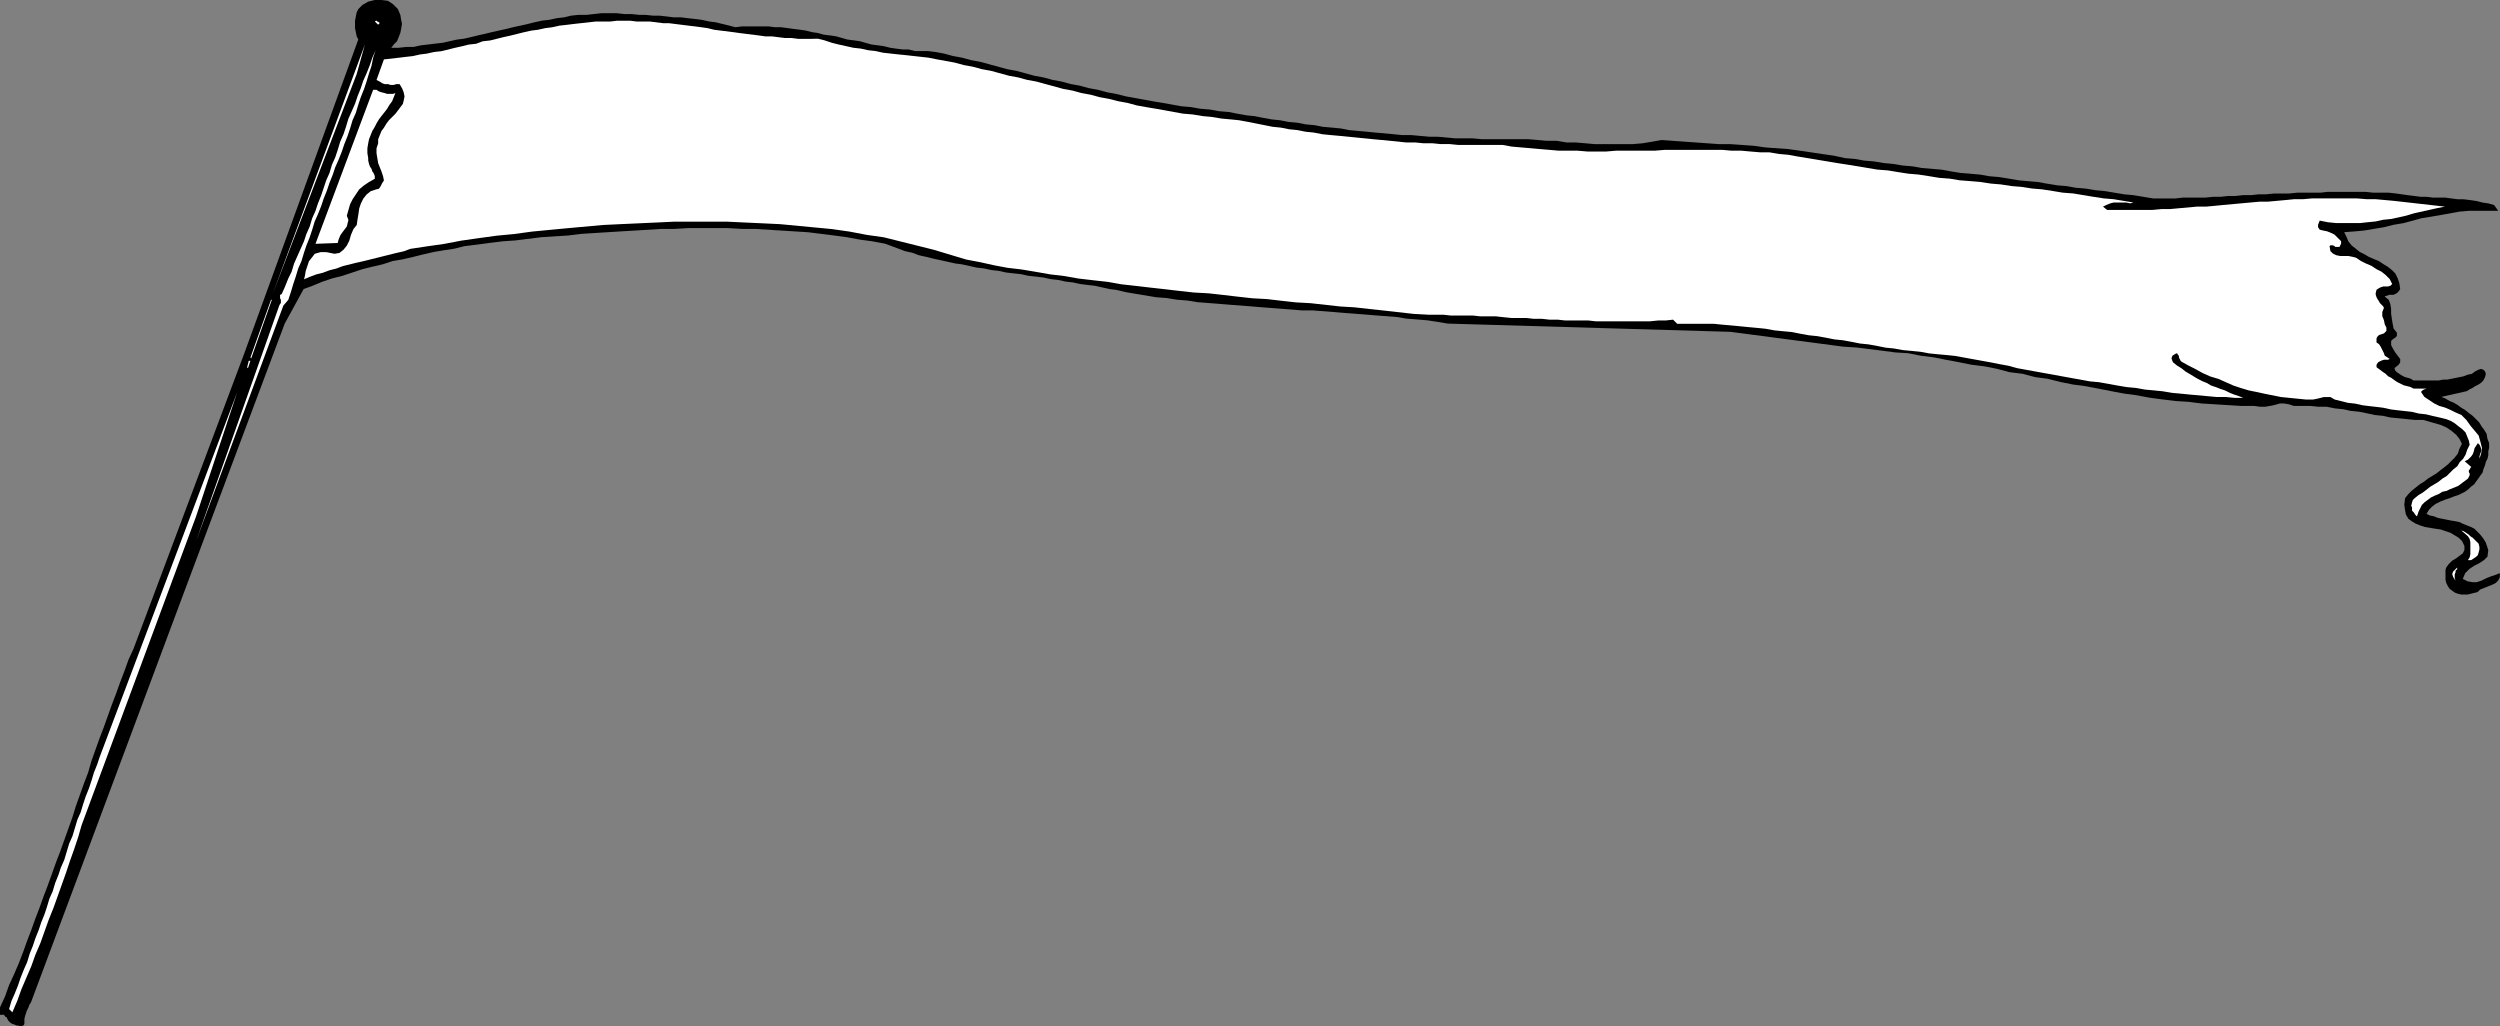
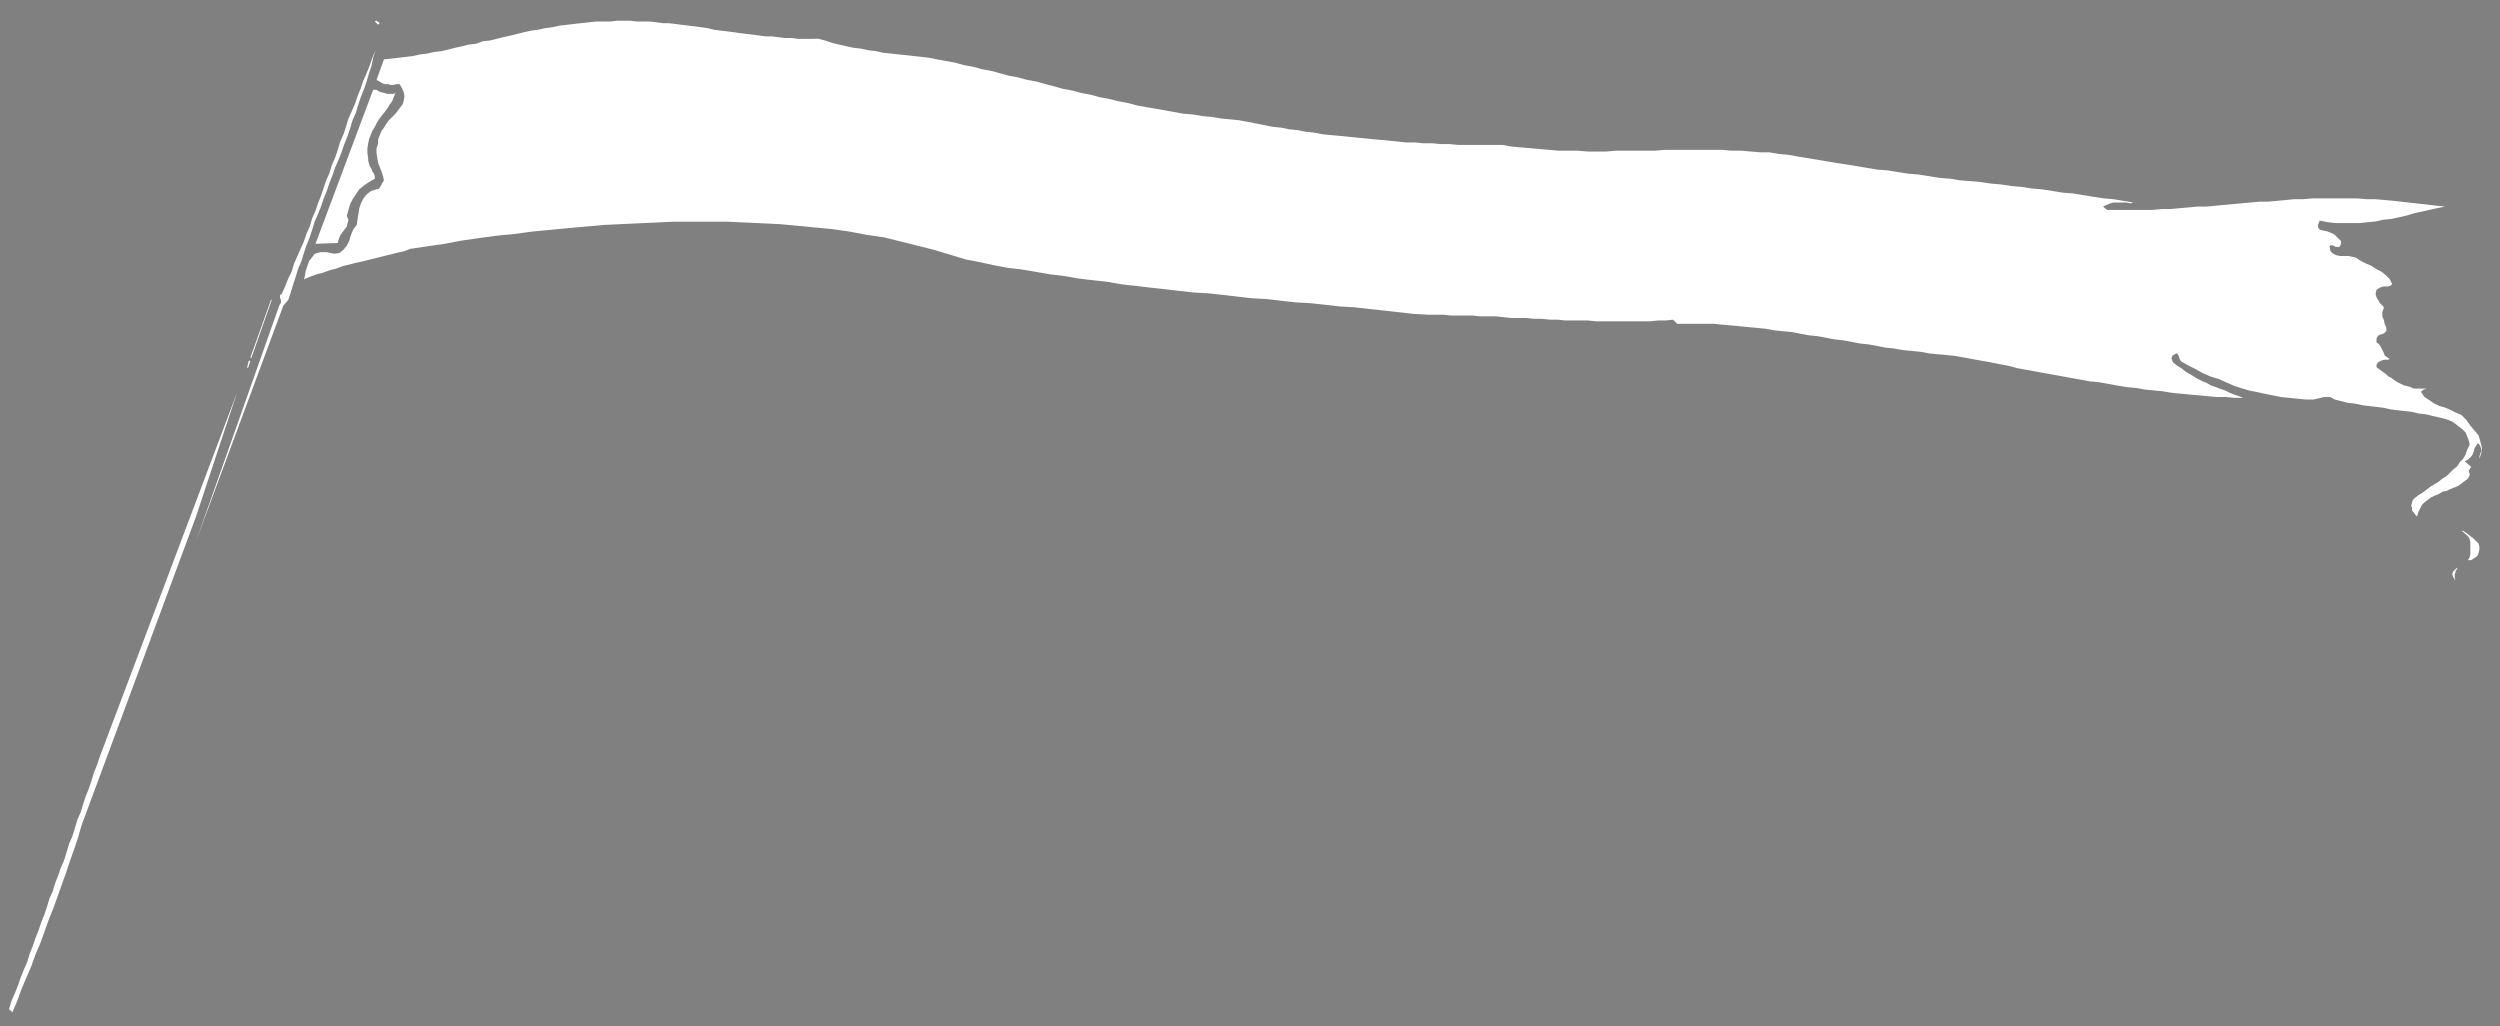
<svg xmlns="http://www.w3.org/2000/svg" xmlns:ns1="http://sodipodi.sourceforge.net/DTD/sodipodi-0.dtd" xmlns:ns2="http://www.inkscape.org/namespaces/inkscape" version="1.0" width="129.766mm" height="53.273mm" id="svg11" ns1:docname="Plain Flag 07.wmf">
  <rect width="100%" height="100%" fill="#808080" stroke="none" />
  <ns1:namedview id="namedview11" pagecolor="#ffffff" bordercolor="#000000" borderopacity="0.25" ns2:showpageshadow="2" ns2:pageopacity="0.0" ns2:pagecheckerboard="0" ns2:deskcolor="#d1d1d1" ns2:document-units="mm" />
  <defs id="defs1">
    <pattern id="WMFhbasepattern" patternUnits="userSpaceOnUse" width="6" height="6" x="0" y="0" />
  </defs>
-   <path style="fill:#000000;fill-opacity:1;fill-rule:evenodd;stroke:none" d="m 78.538,2.909 0.162,0.97 0.162,0.808 -0.162,0.97 -0.162,0.808 -0.323,0.808 -0.323,0.808 -0.646,0.646 -0.485,0.646 h 1.454 L 79.669,9.211 h 1.454 l 1.454,-0.323 1.454,-0.162 1.293,-0.162 1.454,-0.162 1.454,-0.323 1.454,-0.323 1.293,-0.162 1.454,-0.323 1.293,-0.323 1.454,-0.323 1.293,-0.323 1.454,-0.323 1.454,-0.323 1.293,-0.323 1.454,-0.323 1.454,-0.323 1.293,-0.323 1.454,-0.323 1.454,-0.162 1.454,-0.323 1.454,-0.162 1.293,-0.323 1.454,-0.162 h 1.616 l 1.454,-0.162 1.454,-0.162 h 1.454 1.616 l 1.454,0.162 h 1.454 l 1.454,0.162 h 1.293 l 1.454,0.162 h 1.293 l 1.454,0.162 1.293,0.162 h 1.454 l 1.293,0.162 1.454,0.162 1.293,0.162 1.454,0.323 1.293,0.162 1.293,0.323 1.293,0.323 1.293,0.323 1.293,-0.162 h 1.293 1.293 1.293 1.293 l 1.293,0.162 h 1.131 l 1.293,0.162 1.131,0.162 1.293,0.162 1.131,0.162 1.293,0.323 1.131,0.162 1.131,0.323 1.293,0.162 1.131,0.162 1.131,0.323 1.131,0.323 1.293,0.162 1.131,0.162 1.131,0.323 1.131,0.323 1.293,0.162 1.131,0.162 1.293,0.323 1.131,0.162 1.293,0.162 h 1.131 l 1.293,0.323 h 1.293 1.293 l 1.293,0.162 1.778,0.323 1.778,0.485 1.778,0.323 1.778,0.485 1.778,0.323 1.778,0.485 1.778,0.485 1.778,0.485 1.778,0.323 1.778,0.485 1.778,0.485 1.778,0.323 1.778,0.485 1.778,0.323 1.778,0.485 1.778,0.323 1.778,0.485 1.778,0.323 1.778,0.485 1.778,0.323 1.939,0.485 1.778,0.323 1.778,0.323 1.778,0.323 1.939,0.323 1.778,0.323 1.778,0.323 1.939,0.162 1.778,0.323 1.939,0.162 1.778,0.323 1.939,0.162 1.616,0.323 1.778,0.323 1.616,0.162 1.616,0.323 1.778,0.323 1.616,0.162 1.616,0.323 1.778,0.162 1.616,0.323 1.778,0.162 1.616,0.323 1.778,0.162 1.778,0.162 1.616,0.323 1.778,0.162 1.778,0.162 1.616,0.162 1.778,0.162 1.778,0.162 1.616,0.162 h 1.778 l 1.778,0.162 1.778,0.162 h 1.616 l 1.778,0.162 1.778,0.162 h 1.616 1.778 l 1.778,0.162 h 1.778 1.616 1.778 1.939 1.939 l 1.939,0.162 1.778,0.162 h 1.939 l 1.939,0.323 h 1.778 l 1.939,0.162 1.778,0.162 h 1.939 1.939 1.778 1.778 l 1.939,-0.162 1.939,-0.323 1.778,-0.323 2.262,0.162 2.262,0.162 2.262,0.162 2.262,0.162 2.262,0.162 h 2.262 l 2.262,0.162 2.262,0.162 2.262,0.323 2.262,0.162 2.262,0.162 2.262,0.323 2.262,0.323 2.101,0.323 2.262,0.323 2.262,0.485 1.939,0.162 1.778,0.323 1.939,0.162 1.939,0.323 1.778,0.162 1.939,0.323 1.939,0.162 1.778,0.323 1.939,0.162 1.939,0.162 1.778,0.323 1.939,0.323 1.939,0.162 1.939,0.162 1.778,0.323 1.939,0.162 1.939,0.323 1.939,0.323 1.778,0.162 1.939,0.162 1.778,0.323 1.939,0.323 1.939,0.162 1.778,0.323 1.939,0.162 1.939,0.323 1.778,0.162 1.939,0.323 1.939,0.323 1.778,0.162 1.939,0.323 1.939,0.323 h 1.454 1.454 1.454 l 1.454,-0.162 h 1.454 1.454 1.454 l 1.616,-0.162 h 1.454 l 1.454,-0.162 h 1.454 l 1.454,-0.162 h 1.616 l 1.454,-0.162 h 1.454 l 1.616,-0.162 h 1.454 1.454 l 1.616,-0.162 h 1.454 1.454 1.616 l 1.454,-0.162 h 1.454 1.616 1.454 1.454 1.454 l 1.454,0.162 h 1.454 1.616 l 1.454,0.162 1.131,0.162 1.131,0.162 1.293,0.162 1.293,0.162 h 1.131 l 1.293,0.162 h 1.131 1.293 l 1.131,0.162 1.293,0.162 h 1.131 l 1.293,0.162 1.131,0.162 1.293,0.323 1.131,0.162 1.131,0.323 0.808,1.131 h -1.939 -1.778 -1.939 l -1.939,0.162 -1.778,0.323 -1.778,0.323 -1.939,0.323 -1.939,0.323 -1.778,0.485 -1.778,0.485 -1.939,0.323 -1.939,0.485 -1.939,0.323 -1.939,0.323 -1.778,0.162 -2.101,0.162 0.485,0.97 0.323,0.808 0.646,0.808 0.808,0.646 0.808,0.646 0.97,0.485 0.808,0.485 1.131,0.485 0.808,0.323 0.97,0.646 0.808,0.485 0.808,0.646 0.646,0.646 0.485,0.97 0.323,0.97 0.162,1.131 -0.323,0.485 -0.323,0.323 -0.323,0.162 -0.323,0.162 h -0.485 -0.323 l -0.485,0.162 -0.485,0.162 0.808,0.646 0.323,0.808 0.162,0.97 v 0.97 l 0.162,1.131 0.162,0.97 0.162,0.808 0.646,0.808 v 0.646 l -0.323,0.323 -0.485,0.323 -0.323,0.323 v 0.808 l 0.323,0.646 0.485,0.808 0.485,0.646 0.485,0.646 v 0.646 l -0.323,0.485 -0.808,0.646 0.162,0.485 0.323,0.323 0.485,0.323 0.485,0.323 0.646,0.323 0.646,0.162 0.485,0.162 0.485,0.323 h 0.808 0.808 0.97 0.808 0.808 0.808 l 0.808,-0.162 h 0.808 l 0.808,-0.162 0.808,-0.162 0.808,-0.162 0.808,-0.162 0.808,-0.323 0.808,-0.162 0.646,-0.485 0.646,-0.323 0.485,-0.162 0.485,0.162 0.323,0.323 0.162,0.485 -0.162,0.646 -0.323,0.646 -0.485,0.485 -0.485,0.323 -0.646,0.323 -0.485,0.323 -0.646,0.323 -0.485,0.323 -5.01,1.131 0.808,0.323 0.808,0.485 0.808,0.323 0.808,0.485 0.646,0.485 0.808,0.485 0.808,0.646 0.646,0.485 0.646,0.646 0.646,0.646 0.485,0.808 0.485,0.646 0.485,0.808 0.162,0.97 0.323,0.808 v 0.97 l -0.162,0.646 v 0.808 l -0.162,0.646 -0.323,0.646 -0.162,0.646 -0.323,0.808 -0.162,0.646 -0.485,0.646 -0.323,0.485 -0.485,0.646 -0.323,0.485 -0.646,0.485 -0.485,0.485 -0.646,0.485 -0.646,0.323 -0.646,0.323 -0.97,0.323 -0.808,0.323 -0.97,0.323 -0.808,0.323 -0.97,0.485 -0.646,0.485 -0.646,0.646 -0.485,0.808 0.646,0.323 0.808,0.162 0.808,0.323 0.808,0.162 0.808,0.162 0.808,0.162 0.97,0.162 0.808,0.162 0.646,0.323 0.808,0.323 0.808,0.323 0.646,0.323 0.646,0.646 0.485,0.485 0.646,0.808 0.485,0.808 0.485,1.454 -0.162,1.293 -0.646,0.646 -0.97,0.646 -0.97,0.485 -0.97,0.646 -0.808,0.808 -0.485,1.131 0.97,0.485 0.97,0.162 h 0.808 l 0.97,-0.323 0.97,-0.485 0.808,-0.323 0.97,-0.323 0.808,-0.323 v 0.808 l -0.323,0.646 -0.485,0.485 -0.646,0.323 -0.808,0.323 -0.808,0.323 -0.808,0.323 -0.485,0.485 -0.646,0.162 -0.646,0.162 -0.646,0.162 h -0.485 -0.808 l -0.646,-0.162 -0.485,-0.162 -0.485,-0.323 -0.646,-0.485 -0.323,-0.485 -0.323,-0.646 -0.162,-0.646 v -0.646 -0.646 -0.646 l 0.162,-0.485 0.485,-0.646 0.646,-0.646 0.808,-0.485 0.646,-0.485 0.646,-0.485 0.323,-0.646 v -0.808 l -0.485,-0.97 -0.646,-0.646 -0.808,-0.485 -0.808,-0.485 -0.97,-0.323 -0.97,-0.323 -1.131,-0.162 -0.97,-0.162 -0.97,-0.162 -0.97,-0.323 -0.808,-0.323 -0.808,-0.485 -0.646,-0.485 -0.485,-0.808 -0.162,-0.808 -0.162,-1.131 0.162,-1.293 0.646,-0.808 0.646,-0.646 0.808,-0.646 0.808,-0.646 0.808,-0.485 0.808,-0.646 0.808,-0.485 0.808,-0.485 0.808,-0.646 0.646,-0.485 0.808,-0.646 0.646,-0.646 0.646,-0.646 0.646,-0.808 0.323,-0.97 0.485,-0.97 -0.485,-0.97 -0.646,-0.808 -0.97,-0.808 -0.97,-0.646 -1.131,-0.485 -1.131,-0.323 -1.131,-0.323 -1.131,-0.323 h -1.616 l -1.616,-0.162 -1.616,-0.162 -1.616,-0.162 -1.454,-0.323 -1.616,-0.162 -1.454,-0.323 -1.616,-0.323 -1.616,-0.162 -1.454,-0.323 -1.616,-0.162 -1.616,-0.323 h -1.616 l -1.616,-0.162 h -1.616 -1.616 l -0.97,-0.323 -0.97,-0.162 h -0.808 l -1.131,0.323 -0.808,0.162 -0.97,0.162 h -0.97 l -1.131,-0.162 h -2.586 l -2.586,-0.162 -2.586,-0.162 -2.586,-0.162 -2.586,-0.323 -2.586,-0.162 -2.586,-0.323 -2.424,-0.323 -2.586,-0.485 -2.424,-0.323 -2.586,-0.485 -2.424,-0.485 -2.586,-0.485 -2.424,-0.323 -2.424,-0.485 -2.586,-0.646 -2.424,-0.323 -2.424,-0.646 -2.586,-0.323 -2.424,-0.646 -2.424,-0.485 -2.586,-0.323 -2.424,-0.485 -2.586,-0.485 -2.424,-0.485 -2.586,-0.323 -2.424,-0.485 -2.586,-0.162 -2.424,-0.323 -2.586,-0.323 -2.586,-0.323 -2.586,-0.162 -22.139,-2.909 -55.429,-1.616 -1.939,-0.323 -2.101,-0.323 -1.939,-0.162 -2.101,-0.162 -1.939,-0.323 -2.101,-0.162 -2.101,-0.162 -1.939,-0.162 -2.101,-0.162 -2.101,-0.162 -1.939,-0.162 -2.101,-0.162 -2.101,-0.162 h -2.101 l -1.939,-0.162 -2.101,-0.162 -2.101,-0.162 -2.101,-0.162 -1.939,-0.162 -2.101,-0.162 -2.101,-0.162 -1.939,-0.162 -2.101,-0.162 -2.101,-0.162 -1.939,-0.323 -2.101,-0.162 -1.939,-0.323 -2.101,-0.162 -1.939,-0.323 -1.939,-0.323 -1.939,-0.323 -2.101,-0.485 -1.293,-0.162 -1.454,-0.323 -1.454,-0.323 -1.454,-0.162 -1.293,-0.162 -1.454,-0.323 -1.454,-0.162 -1.454,-0.323 -1.454,-0.162 -1.454,-0.323 -1.454,-0.162 -1.454,-0.162 -1.454,-0.323 -1.454,-0.162 -1.454,-0.162 -1.454,-0.323 -1.454,-0.162 -1.454,-0.323 -1.454,-0.162 -1.454,-0.323 -1.454,-0.323 -1.293,-0.162 -1.454,-0.323 -1.454,-0.323 -1.454,-0.323 -1.293,-0.323 -1.454,-0.323 -1.293,-0.485 -1.454,-0.323 -1.293,-0.485 -1.293,-0.485 -1.293,-0.485 -2.586,-0.485 -2.424,-0.323 -2.586,-0.485 -2.424,-0.323 -2.586,-0.323 -2.586,-0.323 -2.586,-0.162 -2.586,-0.162 -2.586,-0.162 -2.586,-0.162 h -2.586 l -2.747,-0.162 h -2.586 -2.586 -2.586 l -2.747,0.162 h -2.586 l -2.586,0.162 -2.586,0.162 -2.747,0.162 -2.586,0.162 -2.586,0.162 -2.586,0.162 -2.586,0.323 -2.586,0.162 -2.586,0.162 -2.586,0.323 -2.586,0.323 -2.424,0.162 -2.586,0.323 -2.424,0.323 -2.586,0.323 -1.939,0.485 -2.101,0.323 -1.939,0.323 -2.101,0.485 -1.939,0.485 -2.101,0.485 -1.939,0.323 -1.939,0.646 -2.101,0.485 -1.939,0.485 -1.939,0.646 -1.939,0.646 -1.939,0.485 -1.939,0.646 -1.939,0.808 -1.778,0.646 -3.717,6.787 -19.554,52.195 -30.219,80.959 -0.323,0.485 -0.162,0.485 -0.323,0.646 -0.162,0.485 -0.162,0.485 -0.162,0.646 v 0.485 0.485 l -0.162,0.323 -0.485,0.162 H 3.878 L 3.555,201.185 H 3.232 L 2.909,201.023 2.424,200.862 2.101,200.7 1.778,200.377 1.616,200.215 1.454,199.892 1.293,199.569 0.97,199.407 0.808,199.084 H 0.485 0 v -1.454 l 0.97,-2.101 0.808,-2.262 0.97,-2.101 0.97,-2.262 0.808,-2.101 0.808,-2.262 0.808,-2.101 0.808,-2.262 0.808,-2.101 0.808,-2.262 0.808,-2.101 0.808,-2.262 0.808,-2.262 0.808,-2.101 0.808,-2.262 0.808,-2.262 0.808,-2.262 0.646,-2.101 0.808,-2.262 0.808,-2.262 0.808,-2.101 0.646,-2.262 0.808,-2.262 0.808,-2.262 0.808,-2.101 0.808,-2.262 0.808,-2.262 0.808,-2.101 0.808,-2.262 0.808,-2.101 0.808,-2.262 0.97,-2.101 21.816,-58.174 22.301,-61.406 -0.323,-0.646 -0.162,-0.808 -0.162,-0.808 V 4.686 4.04 l 0.162,-0.808 0.162,-0.808 0.323,-0.646 L 71.104,0.97 72.235,0.323 73.528,0 h 1.293 l 1.293,0.162 0.97,0.646 0.97,0.97 z" id="path1" />
  <path style="fill:#ffffff;fill-opacity:1;fill-rule:evenodd;stroke:none" d="m 74.498,4.525 -0.323,0.323 -0.646,-0.646 0.323,-0.162 0.162,0.162 0.323,0.162 z" id="path2" />
  <path style="fill:#ffffff;fill-opacity:1;fill-rule:evenodd;stroke:none" d="m 160.469,7.595 1.293,0.323 1.454,0.485 1.293,0.323 1.454,0.323 1.454,0.323 1.454,0.162 1.454,0.323 1.454,0.162 1.454,0.323 1.454,0.162 1.454,0.162 1.616,0.162 1.454,0.162 1.454,0.162 1.454,0.162 1.616,0.323 1.778,0.323 1.778,0.323 1.778,0.485 1.778,0.323 1.778,0.485 1.778,0.323 1.778,0.485 1.778,0.485 1.778,0.323 1.778,0.485 1.778,0.323 1.778,0.485 1.778,0.485 1.778,0.485 1.778,0.323 1.778,0.485 1.778,0.323 1.778,0.485 1.778,0.323 1.939,0.485 1.778,0.323 1.778,0.485 1.778,0.323 1.939,0.323 1.778,0.323 1.778,0.323 1.778,0.323 1.939,0.162 1.939,0.323 1.778,0.162 1.939,0.323 1.778,0.162 1.616,0.162 1.778,0.323 1.616,0.323 1.616,0.323 1.616,0.323 1.616,0.162 1.616,0.323 1.616,0.162 1.616,0.323 1.616,0.162 1.616,0.323 1.616,0.162 1.778,0.162 1.616,0.162 1.616,0.162 1.616,0.162 1.616,0.162 1.778,0.162 1.616,0.162 1.616,0.162 1.616,0.162 h 1.778 l 1.616,0.162 h 1.778 l 1.616,0.162 h 1.778 l 1.616,0.162 h 1.778 1.778 1.616 1.778 1.778 l 1.778,0.323 1.778,0.162 1.939,0.162 1.778,0.162 1.939,0.162 1.778,0.162 h 1.939 1.778 l 1.939,0.162 h 1.778 1.939 l 1.939,-0.162 h 1.939 1.778 1.939 1.939 l 1.939,-0.162 h 1.778 1.939 1.939 1.778 1.939 1.939 l 1.778,0.162 h 1.939 l 1.778,0.162 1.939,0.162 h 1.778 l 1.939,0.323 1.778,0.162 1.778,0.323 1.939,0.323 1.939,0.323 1.939,0.323 1.939,0.323 2.101,0.323 1.939,0.323 1.939,0.323 1.939,0.323 2.101,0.162 1.939,0.323 2.101,0.323 1.939,0.162 2.101,0.323 1.939,0.323 2.101,0.162 1.939,0.323 2.101,0.162 1.939,0.162 2.101,0.323 1.939,0.162 2.101,0.323 1.939,0.162 2.101,0.323 1.939,0.162 2.101,0.323 1.939,0.323 2.101,0.162 1.939,0.323 1.939,0.323 2.101,0.323 1.939,0.162 1.939,0.323 1.939,0.323 -0.646,0.162 -0.808,-0.162 h -0.808 -0.808 -0.808 l -0.646,0.162 -0.808,0.323 -0.646,0.323 0.808,0.646 h 1.778 1.778 1.778 1.778 1.778 l 1.778,-0.162 h 1.616 l 1.778,-0.162 1.778,-0.162 1.778,-0.162 h 1.778 l 1.778,-0.162 1.616,-0.162 1.778,-0.162 1.778,-0.162 1.778,-0.162 1.778,-0.162 h 1.616 l 1.778,-0.162 1.778,-0.162 1.616,-0.162 h 1.778 l 1.778,-0.162 h 1.778 1.778 1.778 1.778 1.616 l 1.939,0.162 h 1.778 l 1.778,0.162 1.778,0.162 10.019,1.131 -1.616,0.323 -1.454,0.323 -1.454,0.323 -1.454,0.323 -1.616,0.485 -1.454,0.323 -1.454,0.323 -1.616,0.162 -1.454,0.323 -1.616,0.162 -1.454,0.162 h -1.616 -1.454 -1.616 l -1.616,-0.162 -1.616,-0.323 -0.323,0.808 v 0.485 l 0.323,0.485 0.646,0.162 0.808,0.162 0.808,0.323 0.646,0.323 0.485,0.485 0.162,0.162 0.323,0.323 0.323,0.323 v 0.485 l -0.162,0.323 -0.162,0.323 h -0.162 -0.323 -0.323 l -0.162,-0.162 -0.323,-0.162 h -0.162 -0.162 -0.162 v 0 l -0.162,0.162 0.162,0.97 0.485,0.485 0.646,0.323 0.808,0.162 h 0.808 0.808 l 0.808,0.162 0.646,0.162 0.97,0.646 0.97,0.485 1.131,0.485 0.97,0.646 0.97,0.485 0.808,0.646 0.808,0.808 0.485,0.97 -0.323,0.323 -0.485,0.162 h -0.485 -0.485 l -0.485,0.162 -0.323,0.162 -0.485,0.323 -0.162,0.646 v 0.323 l 0.162,0.485 0.162,0.323 0.323,0.485 0.162,0.323 0.323,0.323 0.323,0.323 0.162,0.323 -0.323,0.808 v 0.808 l 0.323,0.808 0.162,0.808 0.323,0.646 v 0.646 l -0.485,0.485 -0.97,0.323 -0.323,0.323 -0.162,0.323 v 0.323 0.485 l 0.485,0.323 0.323,0.485 0.162,0.323 0.323,0.646 0.162,0.323 0.162,0.485 0.485,0.323 0.485,0.323 -0.323,0.162 h -0.323 -0.485 l -0.485,0.162 -0.323,0.162 -0.323,0.162 -0.323,0.485 v 0.485 l 0.646,0.485 0.646,0.485 0.485,0.323 0.485,0.485 0.646,0.323 0.646,0.485 0.485,0.323 0.646,0.323 0.646,0.323 0.646,0.162 0.646,0.162 0.646,0.323 h 0.808 0.646 0.808 0.808 -0.485 l -0.485,0.162 -0.323,0.162 -0.323,0.323 0.646,0.97 0.97,0.646 0.97,0.646 0.97,0.485 1.131,0.323 1.131,0.485 0.97,0.485 1.131,0.485 0.97,0.97 0.808,1.131 0.808,0.97 0.808,0.97 0.323,1.131 0.323,1.293 -0.162,1.131 -0.485,1.454 0.162,-0.485 v -0.485 l 0.162,-0.485 0.162,-0.485 V 88.069 l -0.162,-0.485 -0.162,-0.323 -0.323,-0.323 -0.323,0.485 -0.323,0.485 -0.162,0.646 -0.162,0.485 -0.323,0.485 -0.323,0.323 -0.323,0.323 -0.646,0.323 1.293,1.131 -0.162,0.162 -0.162,0.323 -0.162,0.162 v 0.323 l 0.162,0.323 v 0.323 l -0.162,0.323 -0.162,0.323 -0.646,0.485 -0.646,0.485 -0.646,0.485 -0.808,0.323 -0.808,0.323 -0.646,0.323 -0.808,0.162 -0.808,0.485 -0.808,0.323 -0.646,0.323 -0.646,0.485 -0.646,0.485 -0.485,0.485 -0.323,0.646 -0.323,0.646 -0.323,0.97 -0.323,-0.323 -0.323,-0.485 -0.323,-0.323 v -0.646 l -0.162,-0.323 0.162,-0.646 0.162,-0.485 0.323,-0.323 0.808,-0.646 0.808,-0.485 0.646,-0.485 0.808,-0.646 0.808,-0.485 0.808,-0.485 0.808,-0.646 0.808,-0.485 0.646,-0.646 0.646,-0.646 0.808,-0.646 0.485,-0.808 0.646,-0.646 0.485,-0.808 0.323,-0.97 0.485,-0.97 -0.162,-0.808 -0.323,-0.808 -0.323,-0.808 -0.646,-0.646 -0.646,-0.485 -0.808,-0.646 -0.808,-0.485 -0.808,-0.323 -1.293,-0.323 -1.454,-0.323 -1.293,-0.323 -1.454,-0.162 -1.293,-0.323 -1.454,-0.162 -1.454,-0.162 -1.293,-0.162 -1.454,-0.323 -1.293,-0.162 -1.454,-0.162 -1.293,-0.162 -1.454,-0.323 -1.454,-0.162 -1.293,-0.323 -1.293,-0.323 -0.808,-0.485 h -0.646 -0.646 l -0.646,0.162 -0.646,0.162 -0.808,0.162 h -0.646 -0.808 l -1.616,-0.162 -1.616,-0.162 -1.616,-0.162 -1.616,-0.323 -1.616,-0.323 -1.454,-0.323 -1.616,-0.323 -1.616,-0.485 -1.454,-0.485 -1.454,-0.646 -1.454,-0.646 -1.616,-0.485 -1.454,-0.646 -1.454,-0.808 -1.293,-0.646 -1.454,-0.808 -0.162,-0.162 -0.162,-0.323 -0.162,-0.323 V 69.809 l -0.162,-0.162 -0.162,-0.323 h -0.162 l -0.323,0.162 -0.485,0.323 -0.162,0.485 0.162,0.485 0.162,0.323 0.808,0.646 0.808,0.485 0.808,0.646 0.808,0.485 0.808,0.485 0.808,0.485 0.97,0.485 0.808,0.323 0.808,0.485 0.97,0.323 0.808,0.323 0.97,0.323 0.97,0.485 0.808,0.323 0.97,0.323 0.808,0.323 h -1.778 l -1.616,-0.162 h -1.778 l -1.778,-0.162 -1.778,-0.162 -1.778,-0.162 -1.616,-0.162 -1.778,-0.162 -1.939,-0.323 -1.616,-0.162 -1.778,-0.162 -1.778,-0.323 -1.778,-0.162 -1.939,-0.323 -1.778,-0.323 -1.778,-0.323 -1.778,-0.162 -1.778,-0.323 -1.778,-0.323 -1.778,-0.323 -1.778,-0.323 -1.778,-0.323 -1.778,-0.323 -1.778,-0.323 -1.778,-0.323 -1.778,-0.485 -1.778,-0.323 -1.616,-0.323 -1.778,-0.323 -1.778,-0.323 -1.778,-0.323 -1.778,-0.323 -1.616,-0.162 -1.778,-0.162 -1.616,-0.162 -1.778,-0.323 -1.616,-0.162 -1.778,-0.162 -1.778,-0.323 -1.616,-0.162 -1.616,-0.323 -1.778,-0.323 -1.616,-0.162 -1.616,-0.323 -1.778,-0.323 -1.616,-0.162 -1.616,-0.323 -1.778,-0.323 -1.616,-0.162 -1.778,-0.323 -1.616,-0.323 -1.778,-0.162 -1.616,-0.162 -1.778,-0.323 -1.616,-0.162 -1.778,-0.162 -1.616,-0.162 -1.778,-0.162 -1.778,-0.162 -1.616,-0.162 h -1.939 -1.616 -1.778 -1.778 l -0.808,-0.808 -1.454,0.162 h -1.454 l -1.616,0.162 h -1.454 -1.454 -1.616 -1.454 -1.616 -1.454 -1.616 l -1.454,-0.162 h -1.454 -1.616 -1.454 l -1.454,-0.162 h -1.616 l -1.454,-0.162 h -1.616 l -1.454,-0.162 h -1.454 -1.454 l -1.616,-0.162 -1.454,-0.162 h -1.454 -1.616 l -1.454,-0.162 h -1.454 -1.454 -1.454 l -1.454,-0.162 h -1.616 -1.293 l -2.909,-0.162 -2.909,-0.323 -2.909,-0.323 -2.909,-0.323 -2.909,-0.323 -2.747,-0.162 -2.909,-0.323 -2.909,-0.323 -2.909,-0.162 -2.909,-0.323 -2.747,-0.323 -2.909,-0.162 -2.909,-0.323 -2.747,-0.323 -2.909,-0.323 -2.909,-0.162 -2.909,-0.323 -2.747,-0.323 -2.909,-0.323 -2.747,-0.323 -2.909,-0.323 -2.747,-0.485 -2.909,-0.323 -2.747,-0.323 -2.747,-0.485 -2.747,-0.323 -2.747,-0.485 -2.909,-0.485 -2.747,-0.323 -2.586,-0.485 -2.909,-0.646 -2.586,-0.485 -3.232,-0.97 -3.232,-0.97 -3.232,-0.808 -3.232,-0.808 -3.232,-0.808 -3.394,-0.485 -3.394,-0.646 -3.394,-0.485 -3.394,-0.323 -3.394,-0.323 -3.394,-0.323 -3.394,-0.162 -3.555,-0.162 -3.394,-0.162 h -3.555 -3.394 -3.555 l -3.394,0.162 -3.555,0.162 -3.555,0.162 -3.394,0.162 -3.555,0.323 -3.555,0.323 -3.394,0.323 -3.394,0.323 -3.555,0.485 -3.394,0.323 -3.555,0.485 -3.394,0.485 -3.394,0.646 -3.394,0.485 -3.232,0.485 -1.293,0.485 -1.454,0.323 -1.293,0.323 -1.293,0.323 -1.293,0.323 -1.293,0.323 -1.293,0.323 -1.454,0.323 -1.293,0.323 -1.293,0.323 -1.293,0.485 -1.293,0.323 -1.293,0.485 -1.293,0.323 -1.293,0.485 -1.131,0.485 0.162,-0.646 0.162,-0.97 0.323,-0.97 0.323,-0.97 0.646,-0.808 0.485,-0.646 1.131,-0.323 h 1.131 l 1.616,0.323 0.97,-0.162 0.808,-0.646 0.646,-0.808 0.485,-0.97 0.323,-1.131 0.485,-1.131 0.646,-0.808 0.162,-1.131 0.162,-0.97 0.162,-1.131 0.323,-0.97 0.485,-0.97 0.646,-0.808 0.808,-0.646 0.97,-0.323 0.646,-0.162 0.323,-0.485 0.323,-0.646 0.323,-0.485 -0.162,-0.808 -0.323,-0.97 -0.323,-0.808 -0.323,-0.808 -0.162,-0.97 -0.162,-0.97 v -0.97 l 0.323,-0.97 v -0.808 l 0.323,-0.808 0.323,-0.808 0.485,-0.646 0.485,-0.808 0.485,-0.646 0.646,-0.646 0.646,-0.646 0.485,-0.646 0.485,-0.646 0.485,-0.646 0.162,-0.646 0.162,-0.808 -0.162,-0.808 -0.323,-0.808 -0.485,-0.808 h -0.646 l -0.485,0.162 h -0.646 l -0.485,-0.162 h -0.646 l -0.485,-0.162 -0.485,-0.323 -0.646,-0.323 1.454,-4.04 1.454,-0.162 1.454,-0.162 1.293,-0.162 1.454,-0.162 1.454,-0.323 1.293,-0.162 1.454,-0.323 1.454,-0.162 1.293,-0.323 1.293,-0.323 1.454,-0.323 1.293,-0.323 1.454,-0.162 1.293,-0.485 1.454,-0.162 1.293,-0.323 1.293,-0.323 1.454,-0.323 1.293,-0.323 1.293,-0.323 1.454,-0.323 1.293,-0.162 1.454,-0.323 1.293,-0.162 1.454,-0.323 1.454,-0.162 1.293,-0.162 1.454,-0.162 1.454,-0.162 1.454,-0.162 h 1.454 1.454 l 1.293,-0.162 h 1.293 1.293 l 1.293,0.162 h 1.293 1.293 l 1.293,0.162 1.293,0.162 h 1.131 l 1.293,0.162 1.293,0.162 1.293,0.162 1.293,0.162 1.293,0.162 1.131,0.162 1.293,0.323 1.293,0.162 1.293,0.162 1.293,0.162 1.131,0.162 1.293,0.162 1.293,0.162 1.293,0.162 1.131,0.162 h 1.293 l 1.293,0.162 1.293,0.162 h 1.293 l 1.293,0.162 h 1.293 1.293 z" id="path3" />
-   <path style="fill:#ffffff;fill-opacity:1;fill-rule:evenodd;stroke:none" d="M 53.49,57.689 71.589,8.726 69.973,14.543 Z" id="path4" />
  <path style="fill:#ffffff;fill-opacity:1;fill-rule:evenodd;stroke:none" d="m 56.56,58.82 -0.97,1.131 -17.13,46.216 16.322,-46.216 0.162,-0.323 0.162,-0.162 v -0.323 -0.323 l -0.162,-0.323 V 58.336 57.851 l 0.323,-0.162 0.646,-1.454 0.646,-1.616 0.646,-1.293 0.485,-1.616 0.646,-1.454 0.646,-1.454 0.646,-1.454 0.485,-1.454 0.646,-1.454 0.485,-1.616 0.646,-1.454 0.485,-1.454 0.646,-1.616 0.485,-1.454 0.485,-1.454 0.646,-1.454 0.485,-1.616 0.646,-1.454 0.485,-1.454 0.485,-1.616 0.646,-1.454 0.485,-1.454 0.485,-1.616 0.646,-1.454 0.646,-1.454 0.485,-1.454 0.646,-1.616 0.485,-1.454 0.646,-1.454 0.646,-1.616 0.485,-1.454 0.646,-1.454 -0.485,1.454 -0.323,1.616 -0.485,1.454 -0.485,1.616 -0.485,1.454 -0.646,1.616 -0.485,1.454 -0.485,1.616 -0.646,1.454 -0.485,1.616 -0.485,1.454 -0.646,1.616 -0.485,1.454 -0.646,1.616 -0.646,1.454 -0.485,1.454 -0.646,1.616 -0.485,1.454 -0.646,1.616 -0.485,1.454 -0.646,1.616 -0.646,1.454 -0.485,1.616 -0.485,1.454 -0.646,1.616 -0.485,1.454 -0.485,1.616 -0.646,1.454 -0.485,1.616 -0.485,1.454 -0.485,1.616 z" id="path5" />
  <path style="fill:#ffffff;fill-opacity:1;fill-rule:evenodd;stroke:none" d="m 77.568,18.26 -0.323,0.808 -0.323,0.808 -0.485,0.646 -0.485,0.808 -0.485,0.646 -0.646,0.808 -0.485,0.646 -0.485,0.808 -0.323,0.646 -0.485,0.808 -0.323,0.808 -0.323,0.808 -0.162,0.808 -0.162,0.97 v 0.97 l 0.162,0.97 v 0.485 l 0.162,0.646 0.162,0.485 0.323,0.485 0.162,0.485 0.323,0.485 0.162,0.485 v 0.485 l -1.131,0.646 -0.97,0.646 -0.97,0.808 -0.646,0.97 -0.646,0.97 -0.485,0.97 -0.323,1.131 -0.323,1.131 0.323,0.808 -0.162,0.646 -0.162,0.646 -0.485,0.646 -0.485,0.646 -0.323,0.485 -0.323,0.808 -0.162,0.646 -4.363,0.162 11.312,-30.218 h 0.646 l 0.485,0.323 0.485,0.162 0.646,0.162 0.485,0.162 h 0.485 0.646 z" id="path6" />
  <path style="fill:#ffffff;fill-opacity:1;fill-rule:evenodd;stroke:none" d="m 53.166,58.82 h 0.162 l -4.04,11.473 -0.162,-0.162 z" id="path7" />
  <path style="fill:#ffffff;fill-opacity:1;fill-rule:evenodd;stroke:none" d="m 48.803,70.778 h 0.323 l -0.485,1.454 -0.162,-0.162 z" id="path8" />
  <path style="fill:#ffffff;fill-opacity:1;fill-rule:evenodd;stroke:none" d="m 15.998,161.918 -0.646,2.262 -0.808,2.424 -0.808,2.262 -0.808,2.424 -0.808,2.262 -0.808,2.262 -0.808,2.262 -0.97,2.424 -0.808,2.262 -0.808,2.262 -0.97,2.262 -0.808,2.262 -0.97,2.262 -0.97,2.262 -0.808,2.262 -0.97,2.262 -0.646,-0.646 0.485,-1.616 0.646,-1.454 0.646,-1.616 0.485,-1.454 0.646,-1.616 0.646,-1.454 0.485,-1.616 0.646,-1.616 0.485,-1.454 0.646,-1.616 0.485,-1.454 0.646,-1.616 0.485,-1.454 0.485,-1.616 0.646,-1.454 0.485,-1.616 0.646,-1.616 0.485,-1.454 0.646,-1.454 0.485,-1.616 0.485,-1.616 0.646,-1.454 0.485,-1.616 0.485,-1.616 0.646,-1.454 0.485,-1.616 0.485,-1.454 0.646,-1.616 0.485,-1.454 0.485,-1.616 0.646,-1.616 0.485,-1.454 26.987,-71.586 -8.08,24.401 z" id="path9" />
  <path style="fill:#ffffff;fill-opacity:1;fill-rule:evenodd;stroke:none" d="m 486.254,106.652 0.162,0.646 v 0.485 l -0.162,0.646 -0.162,0.485 -0.323,0.323 -0.485,0.323 -0.485,0.323 h -0.646 l 0.323,-0.485 0.162,-0.646 v -0.485 -0.808 -0.646 -0.485 l -0.162,-0.646 -0.323,-0.485 -1.293,-1.131 0.485,0.162 0.485,0.323 0.485,0.323 0.323,0.323 0.485,0.323 0.485,0.485 0.323,0.323 z" id="path10" />
  <path style="fill:#ffffff;fill-opacity:1;fill-rule:evenodd;stroke:none" d="m 481.729,113.924 -0.323,-0.485 -0.162,-0.323 -0.162,-0.485 0.162,-0.485 1.131,-1.131 -0.323,0.323 v 0.323 l -0.323,0.323 v 0.323 l -0.162,0.323 v 0.485 0.323 z" id="path11" />
</svg>